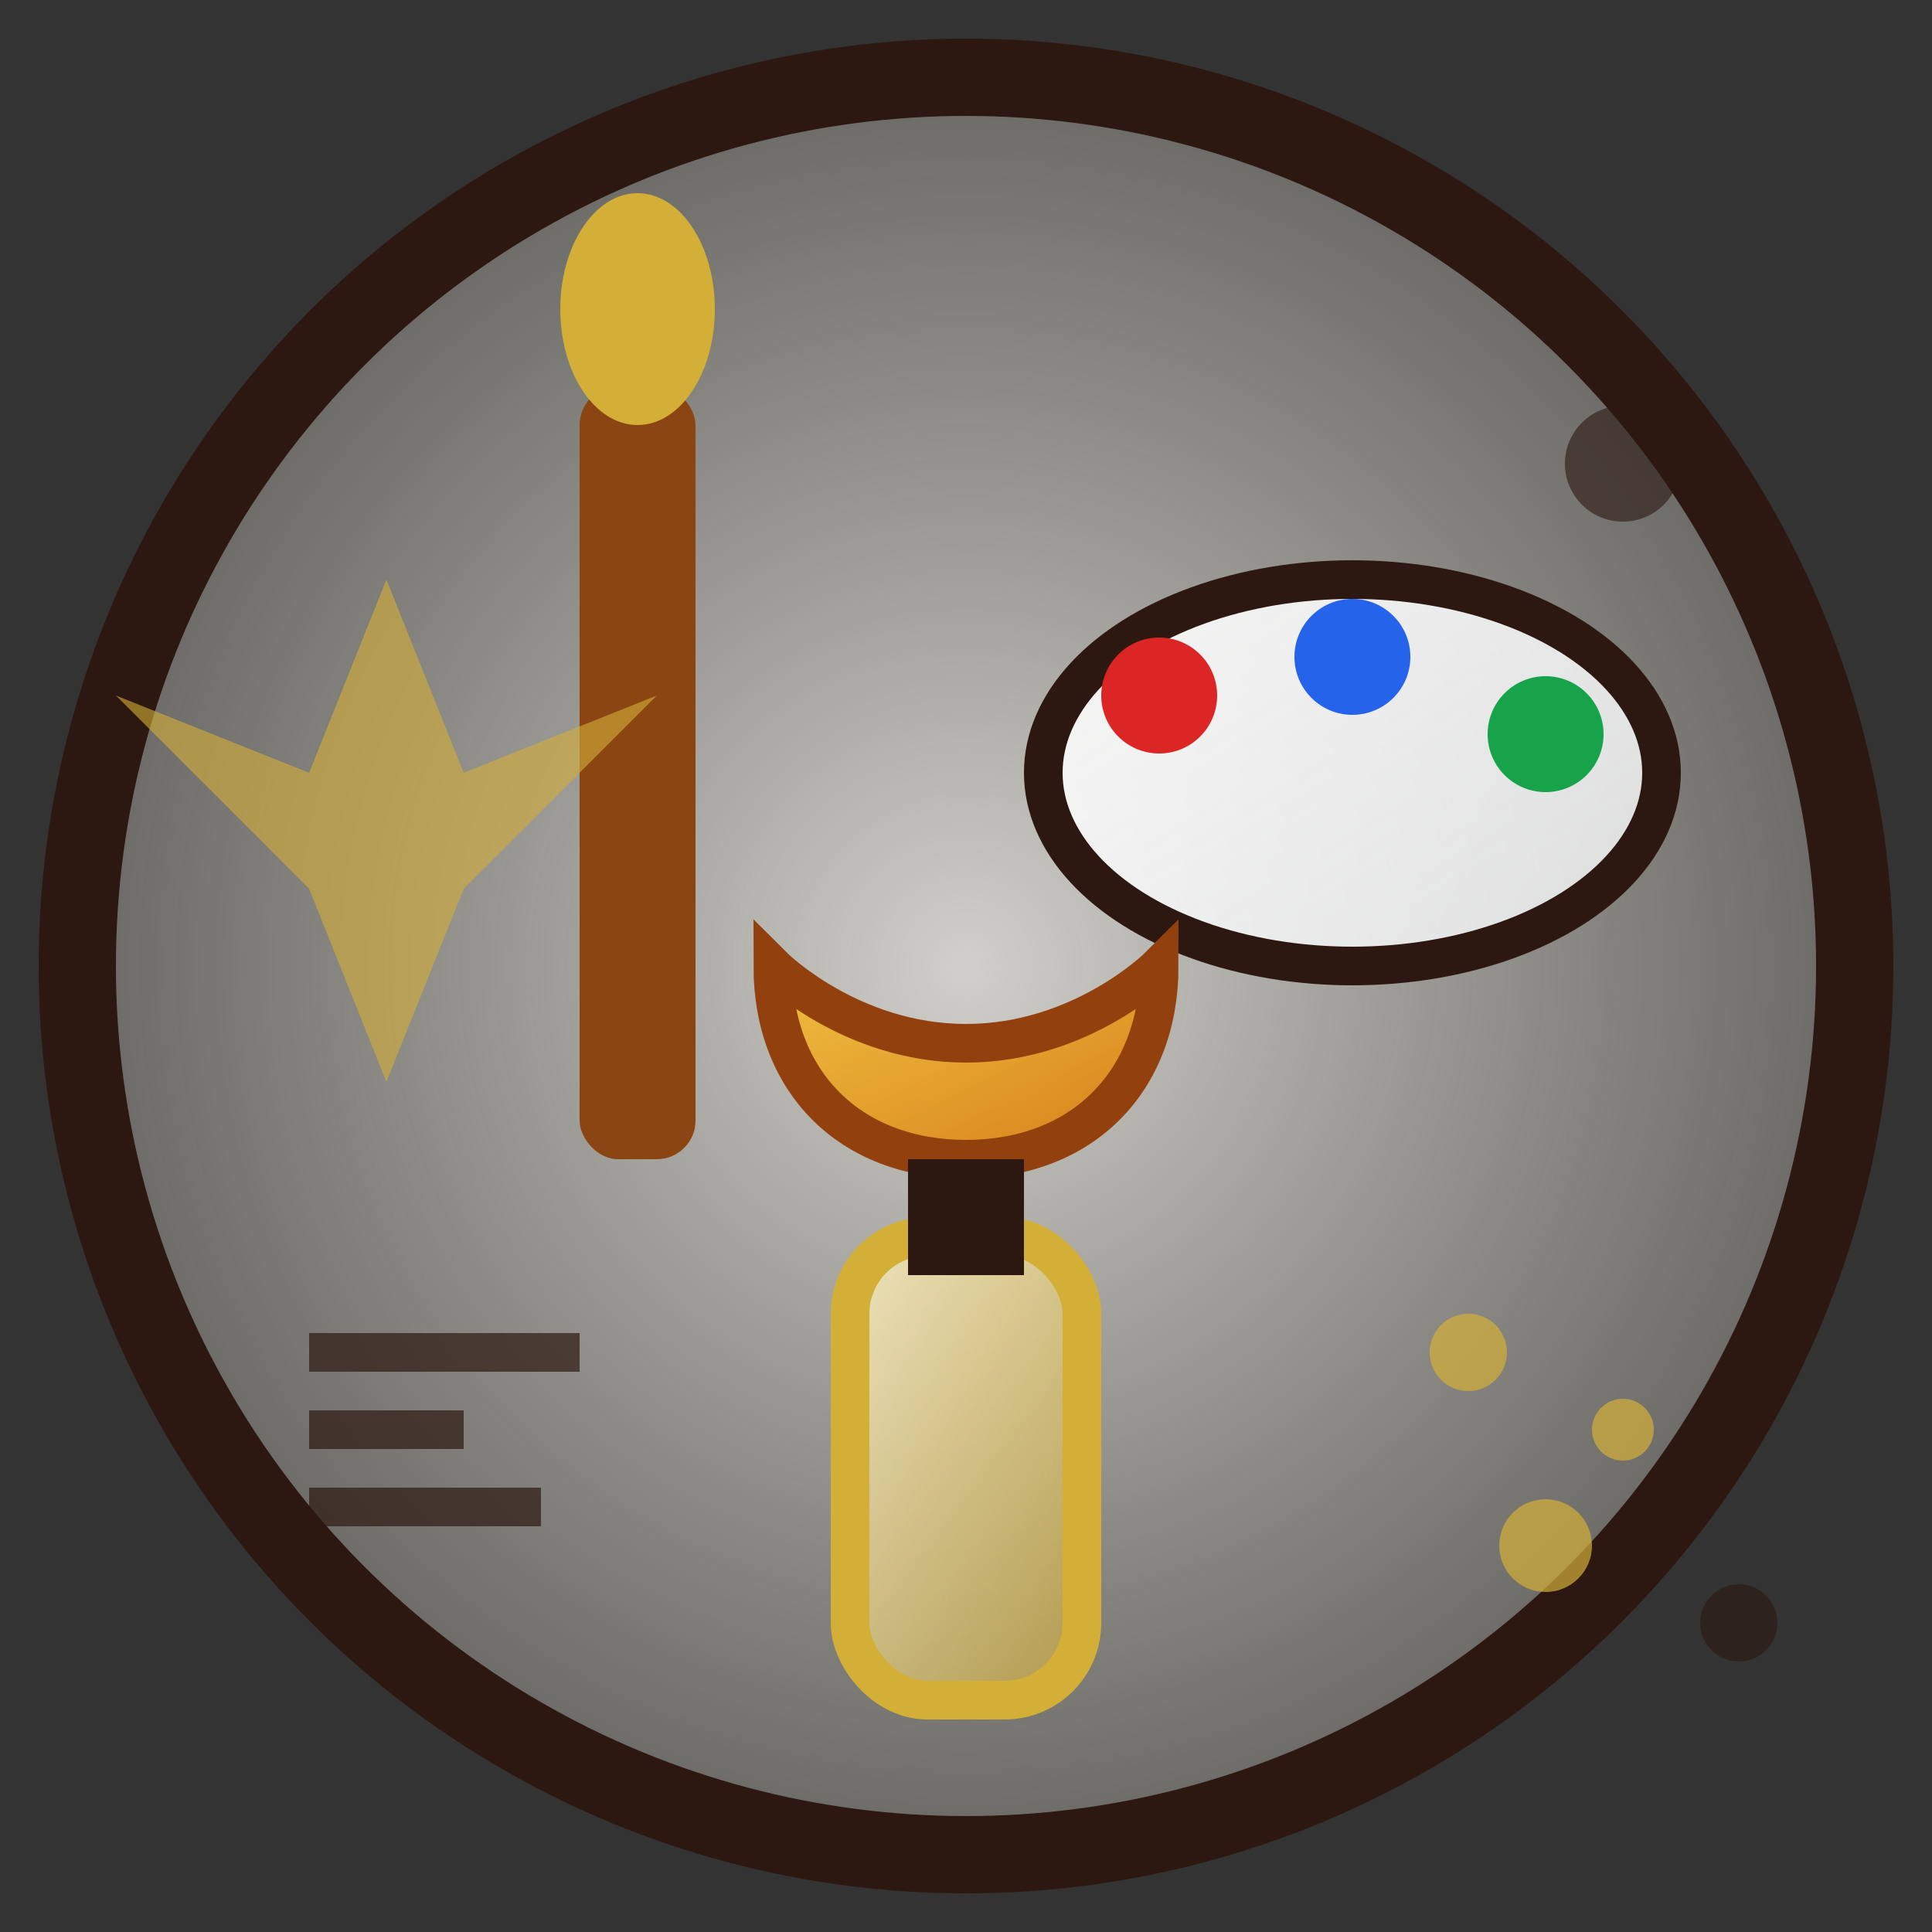
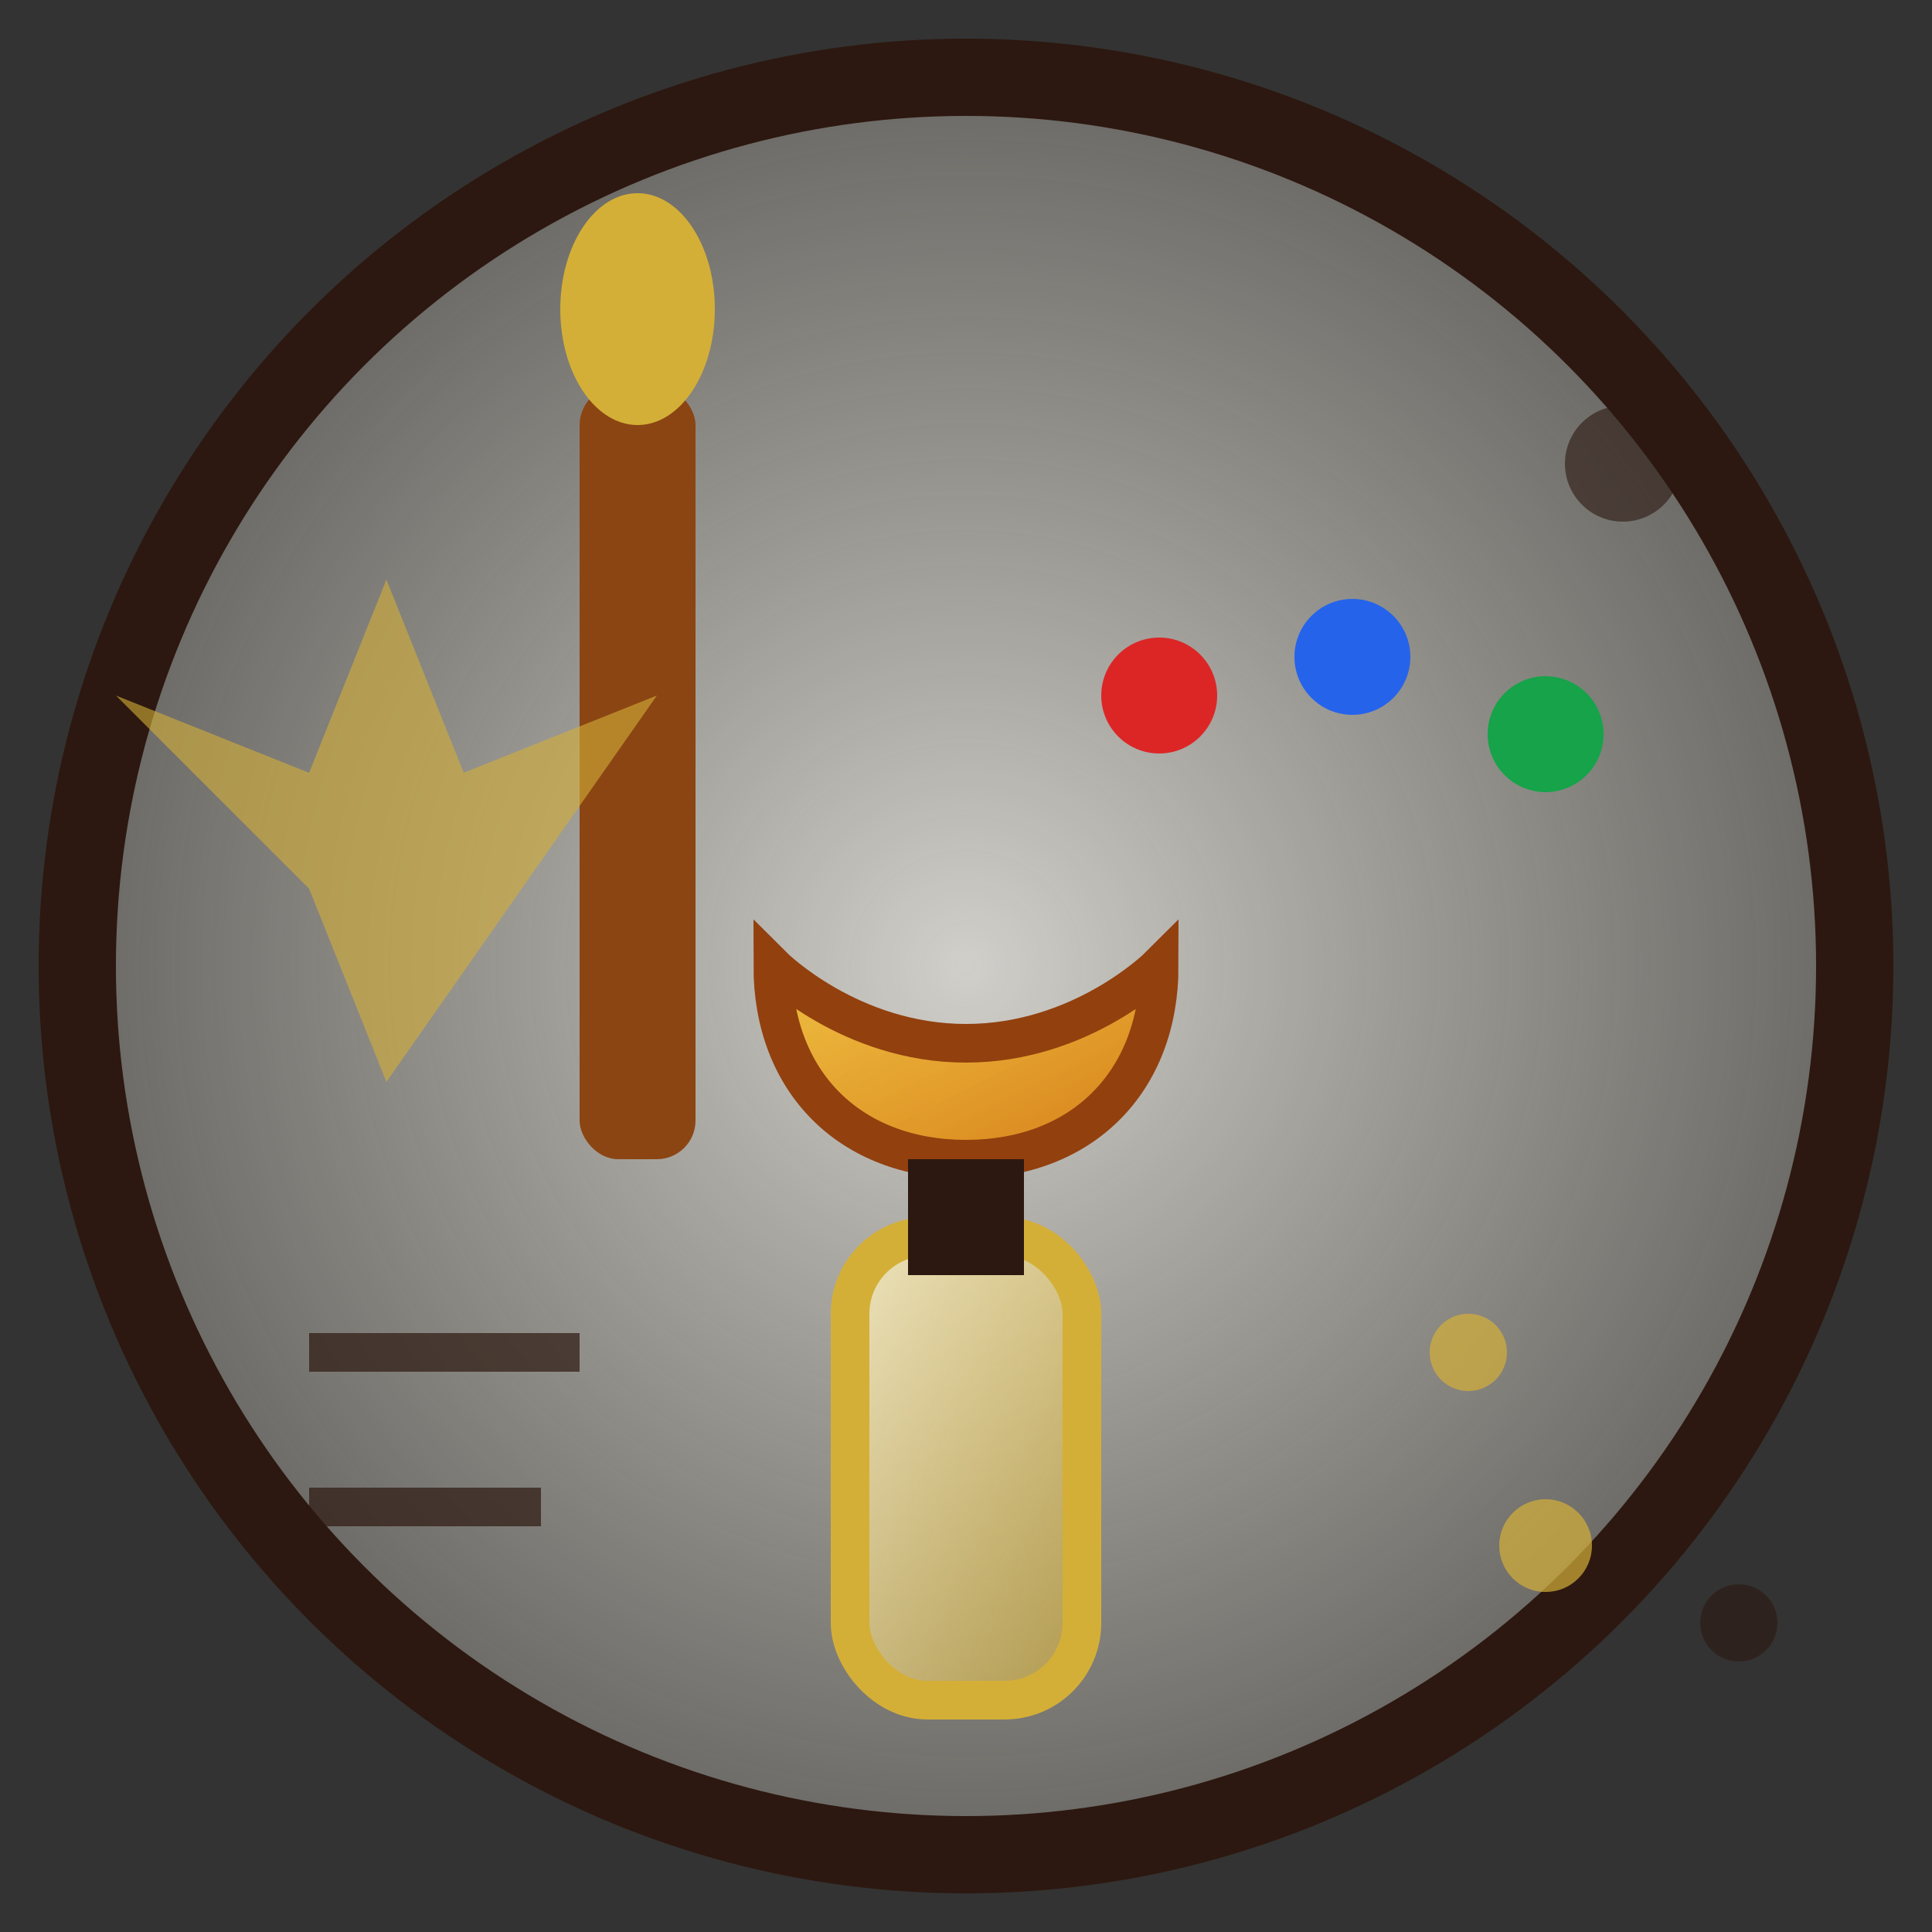
<svg xmlns="http://www.w3.org/2000/svg" width="50" height="50" viewBox="0 0 50 50" fill="none">
  <rect x="0" y="0" width="50" height="50" fill="#333333" stroke="none" />
  <circle cx="25" cy="25" r="23" fill="url(#craftBg)" stroke="#2c1810" stroke-width="2" />
  <rect x="15" y="10" width="3" height="20" fill="#8b4513" rx="1" />
  <ellipse cx="16.5" cy="8" rx="2" ry="3" fill="#d4af37" />
-   <ellipse cx="35" cy="20" rx="8" ry="5" fill="url(#palette)" stroke="#2c1810" stroke-width="1" />
  <circle cx="30" cy="18" r="1.5" fill="#dc2626" />
  <circle cx="35" cy="17" r="1.5" fill="#2563eb" />
  <circle cx="40" cy="19" r="1.5" fill="#16a34a" />
  <path d="M20 25C20 25 22 27 25 27C28 27 30 25 30 25C30 28 28 30 25 30C22 30 20 28 20 25Z" fill="url(#hand)" stroke="#92400e" stroke-width="1" />
  <rect x="22" y="32" width="6" height="12" rx="2" fill="url(#craftBottle)" stroke="#d4af37" stroke-width="1" />
  <rect x="23.5" y="30" width="3" height="3" fill="#2c1810" />
  <g opacity="0.7">
    <line x1="8" y1="35" x2="15" y2="35" stroke="#2c1810" stroke-width="1" />
-     <line x1="8" y1="37" x2="12" y2="37" stroke="#2c1810" stroke-width="1" />
    <line x1="8" y1="39" x2="14" y2="39" stroke="#2c1810" stroke-width="1" />
    <circle cx="38" cy="35" r="1" fill="#d4af37" />
-     <circle cx="42" cy="37" r="0.8" fill="#d4af37" />
    <circle cx="40" cy="40" r="1.2" fill="#d4af37" />
  </g>
  <g opacity="0.6">
-     <path d="M10 15L12 20L17 18L12 23L10 28L8 23L3 18L8 20Z" fill="#d4af37" />
+     <path d="M10 15L12 20L17 18L10 28L8 23L3 18L8 20Z" fill="#d4af37" />
    <circle cx="42" cy="12" r="1.5" fill="#2c1810" />
    <circle cx="45" cy="42" r="1" fill="#2c1810" />
  </g>
  <defs>
    <radialGradient id="craftBg" cx="50%" cy="50%" r="50%">
      <stop offset="0%" style="stop-color:#f8f6f0;stop-opacity:0.8" />
      <stop offset="100%" style="stop-color:#e8e2d5;stop-opacity:0.3" />
    </radialGradient>
    <linearGradient id="palette" x1="0%" y1="0%" x2="100%" y2="100%">
      <stop offset="0%" style="stop-color:#ffffff;stop-opacity:0.9" />
      <stop offset="100%" style="stop-color:#f3f4f6;stop-opacity:0.8" />
    </linearGradient>
    <linearGradient id="hand" x1="0%" y1="0%" x2="100%" y2="100%">
      <stop offset="0%" style="stop-color:#fbbf24;stop-opacity:0.8" />
      <stop offset="100%" style="stop-color:#d97706;stop-opacity:0.9" />
    </linearGradient>
    <linearGradient id="craftBottle" x1="0%" y1="0%" x2="100%" y2="100%">
      <stop offset="0%" style="stop-color:#fef3c7;stop-opacity:0.8" />
      <stop offset="100%" style="stop-color:#d4af37;stop-opacity:0.6" />
    </linearGradient>
  </defs>
</svg>